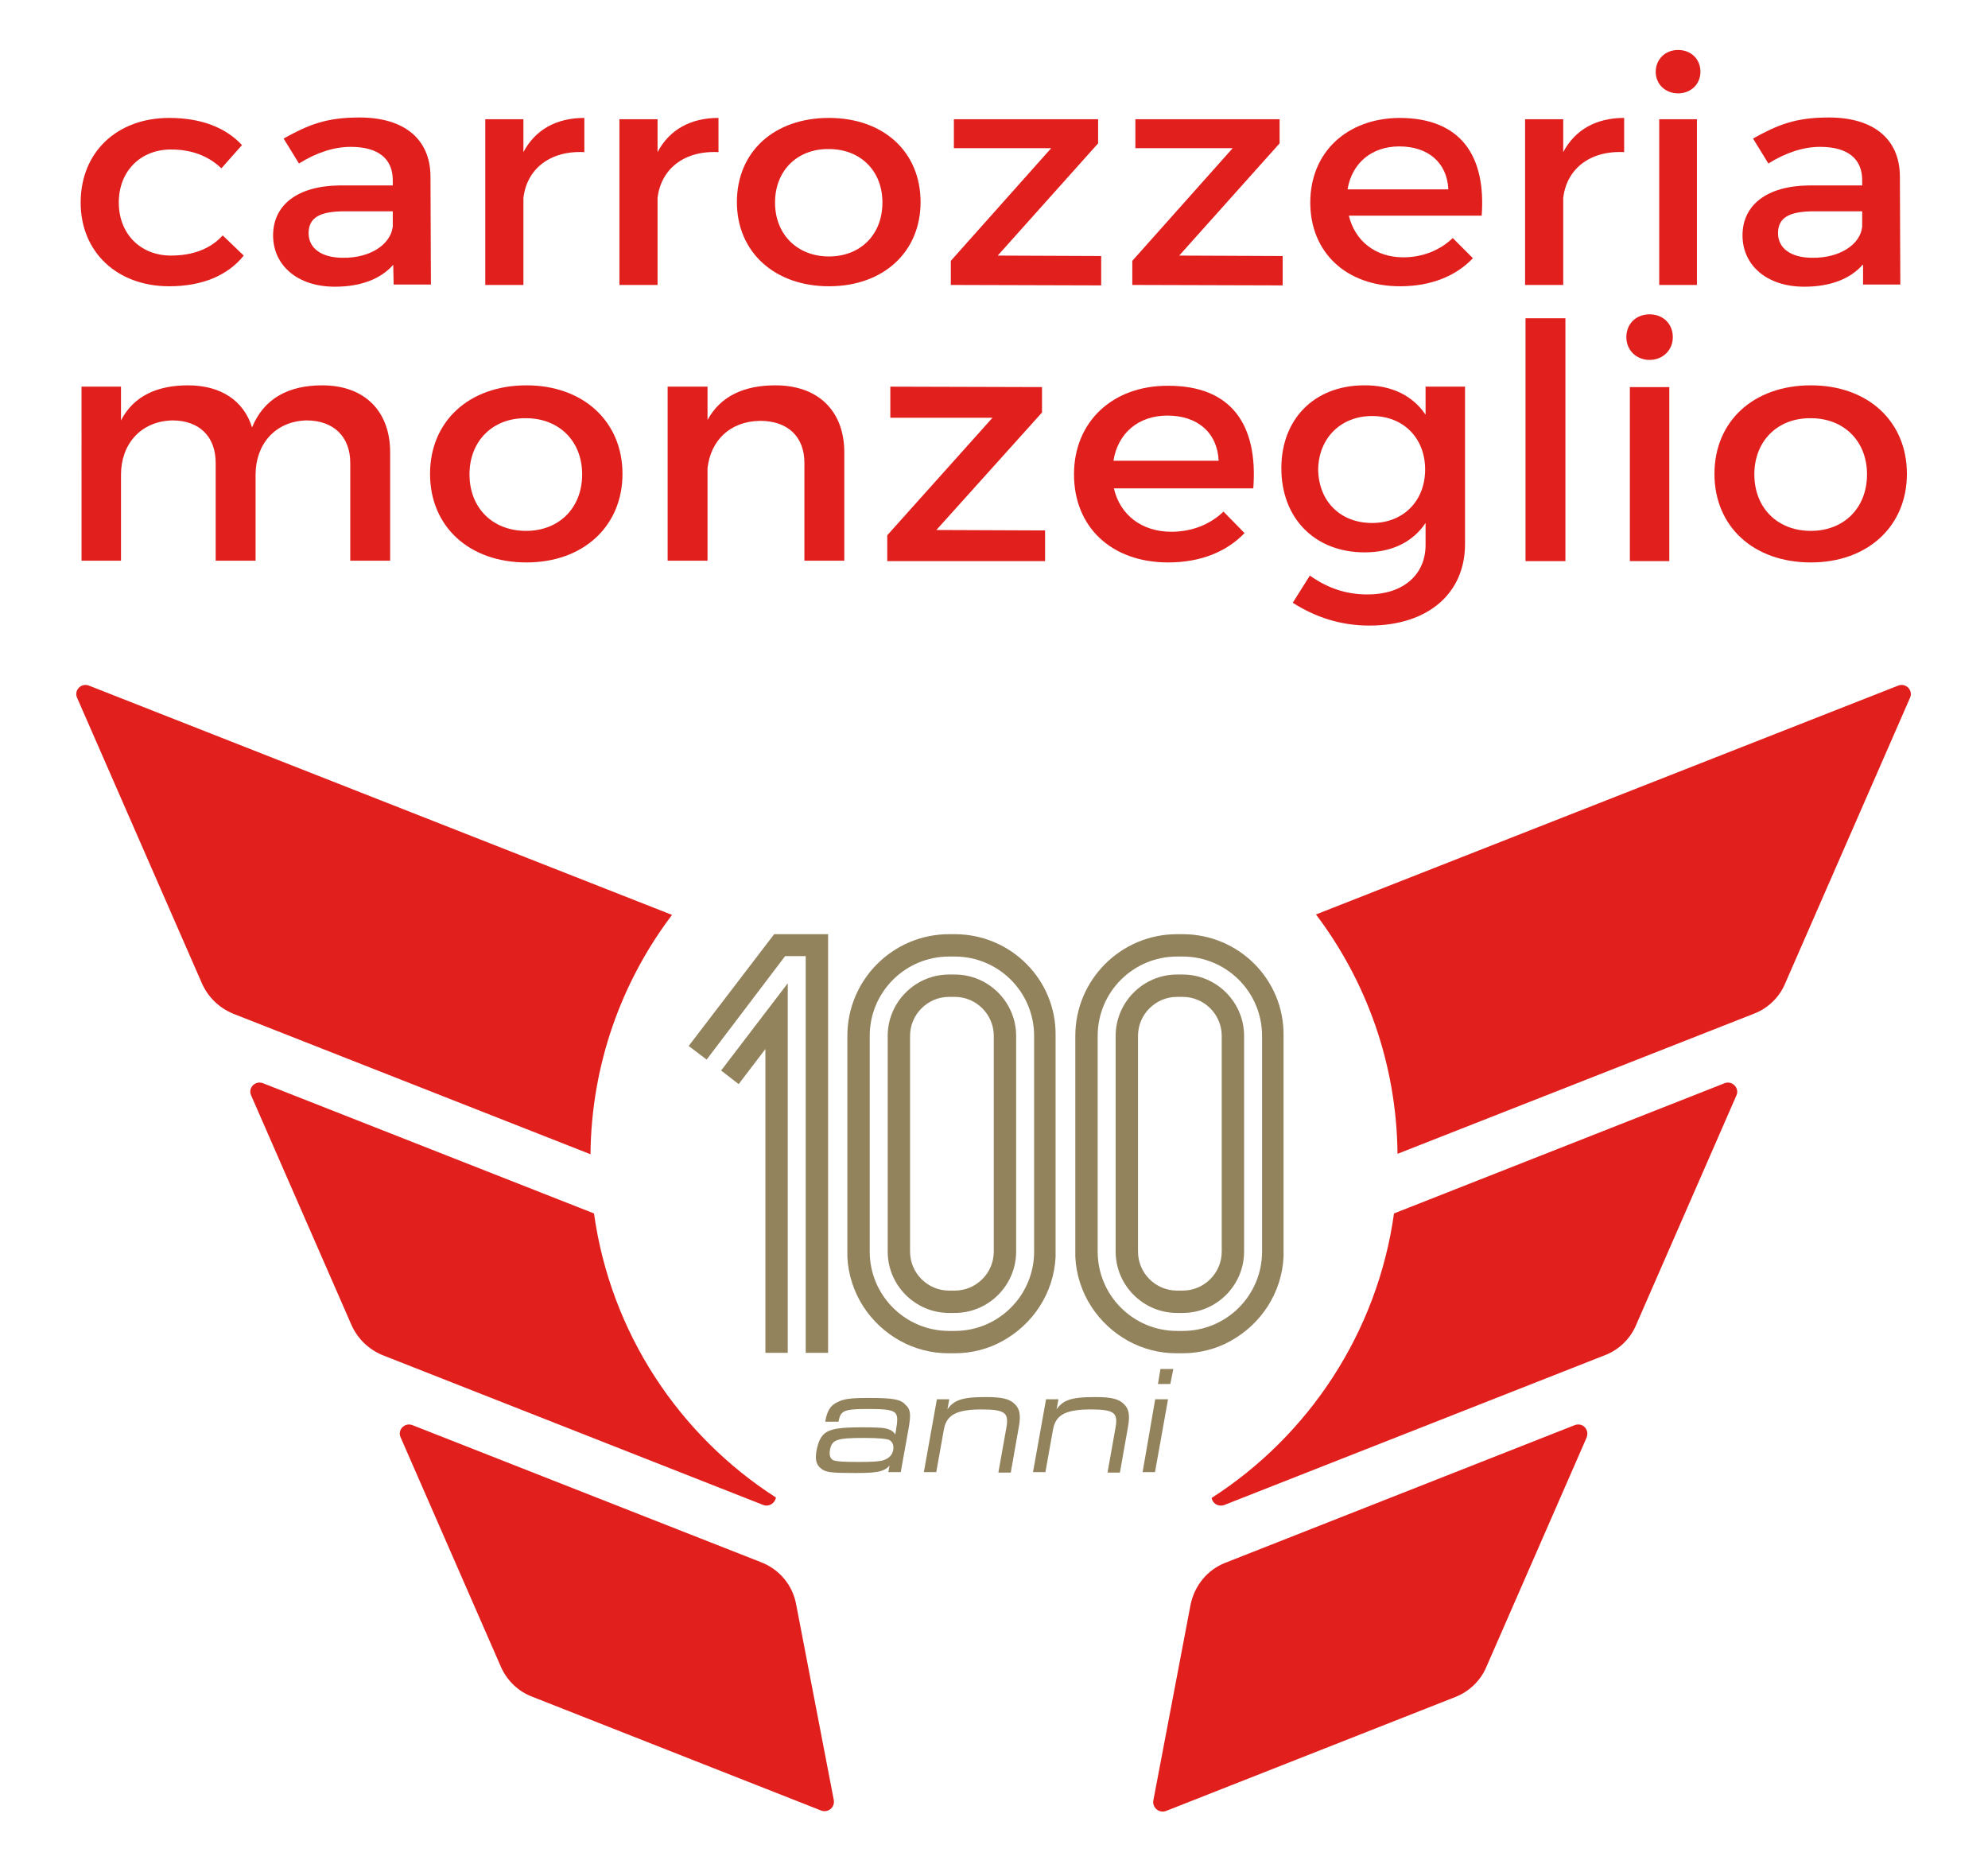
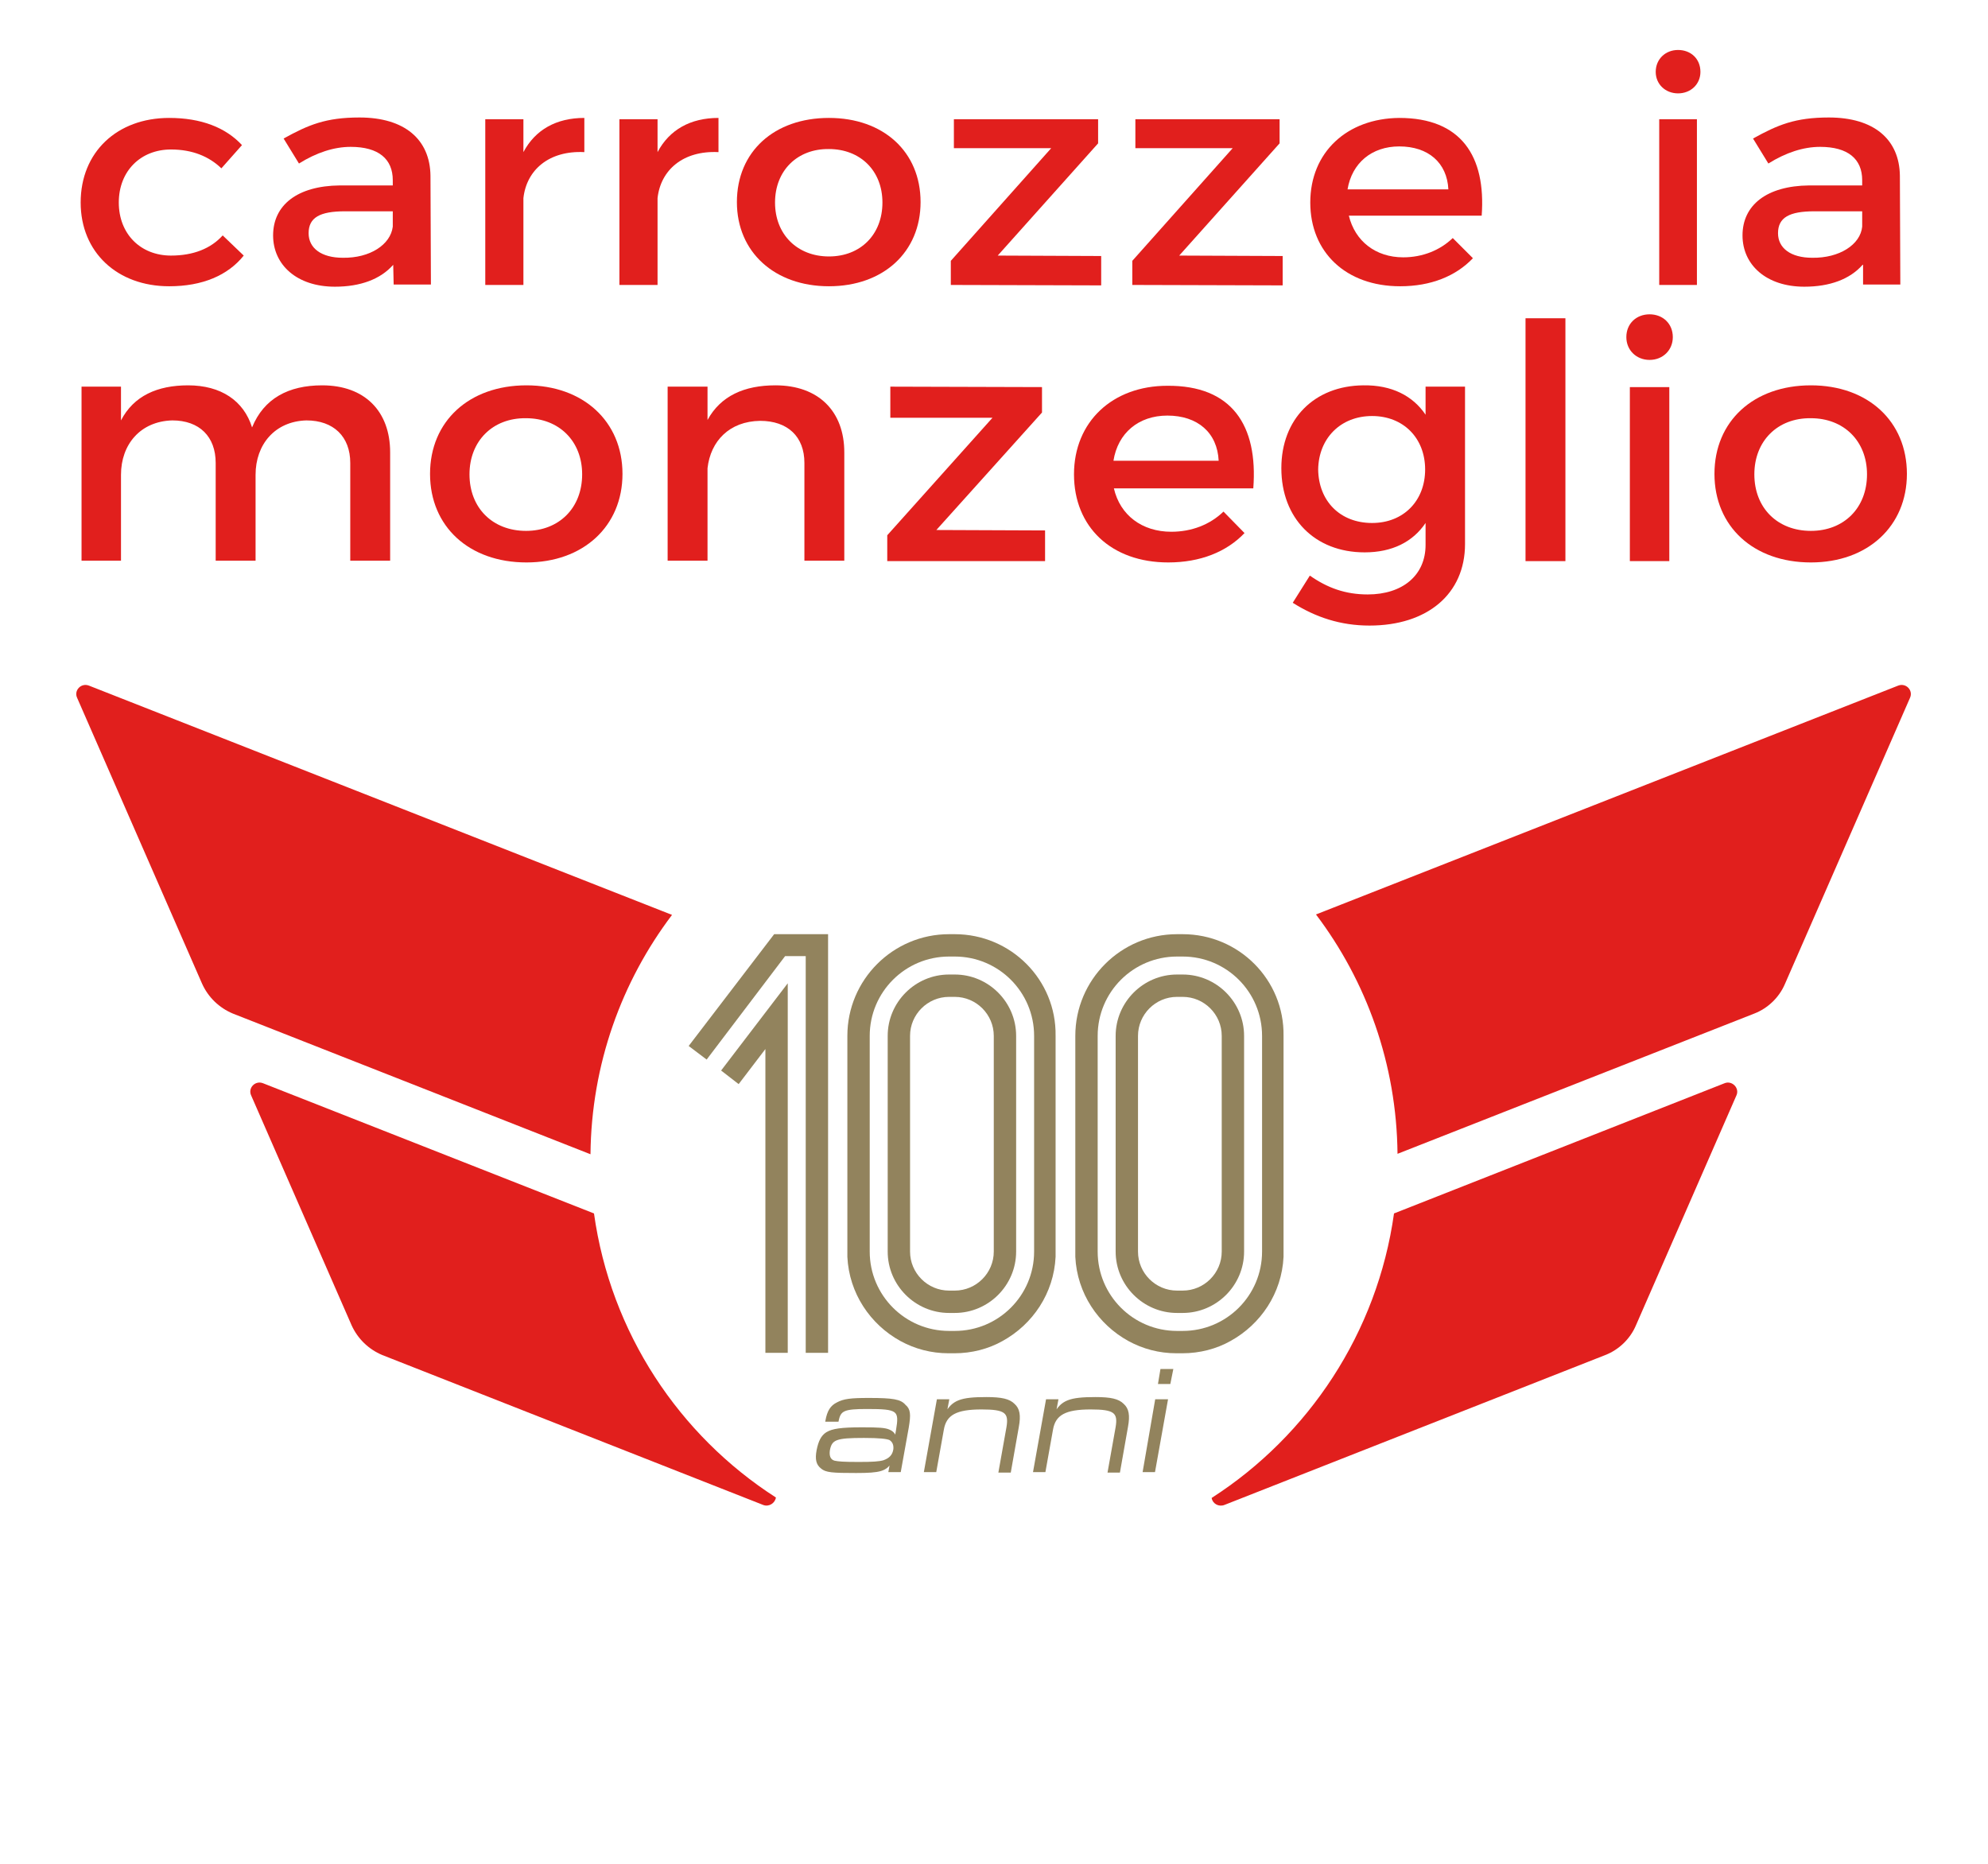
<svg xmlns="http://www.w3.org/2000/svg" version="1.1" id="Livello_1" x="0px" y="0px" viewBox="0 0 453.5 425.2" style="enable-background:new 0 0 453.5 425.2;" xml:space="preserve">
  <style type="text/css">
	.st0{fill:#E11F1D;}
	.st1{fill:#92835D;}
	.st2{fill:#92835D;stroke:#92835D;stroke-width:0.422;}
</style>
  <g>
    <g>
-       <path class="st0" d="M181.6,365.9c-0.8-4.3-3.8-7.9-7.9-9.5l-79.6-31.3c-1.8-0.7-3.5,1.1-2.7,2.8l22.9,52.4c1.4,3.1,3.9,5.5,7,6.7    l66,26c1.6,0.6,3.2-0.7,2.9-2.4L181.6,365.9z" />
      <path class="st0" d="M135.5,276.8L60,247.1c-1.8-0.7-3.5,1.1-2.7,2.8l22.9,52.4c1.4,3.1,3.9,5.5,7,6.8l86.9,34.2    c1.3,0.5,2.7-0.4,2.9-1.7C154.9,327.4,139.3,304,135.5,276.8z" />
-       <path class="st0" d="M359.2,325.1l-79.7,31.4c-4.1,1.6-7,5.2-7.9,9.5l-8.5,44.7c-0.3,1.6,1.3,3,2.9,2.4l66-26    c3.1-1.2,5.7-3.7,7-6.7l22.9-52.4C362.7,326.1,361,324.4,359.2,325.1z" />
      <path class="st0" d="M276.4,341.7c0.2,1.3,1.6,2.1,2.9,1.6l86.9-34.2c3.1-1.2,5.7-3.7,7-6.8l22.9-52.4c0.8-1.7-1-3.5-2.7-2.8    L318,276.8C314.2,304,298.5,327.5,276.4,341.7z" />
      <path class="st0" d="M433,156.4l-132.8,52.2c11.5,15.2,18.4,34.1,18.6,54.6l81.4-32c3.1-1.2,5.7-3.7,7-6.8l28.5-65.2    C436.5,157.5,434.8,155.7,433,156.4z" />
      <path class="st0" d="M20.3,156.4c-1.8-0.7-3.5,1.1-2.7,2.8l28.5,65.2c1.4,3.1,3.9,5.5,7,6.8l81.6,32.1    c0.2-20.5,7.1-39.4,18.6-54.6L20.3,156.4z" />
    </g>
    <g>
      <polygon class="st1" points="164.5,244.2 164.5,244.2 168.5,247.3 174.6,239.3 174.6,308.6 179.7,308.6 179.7,224.3   " />
      <polygon class="st1" points="176.6,213.1 157.1,238.6 161.2,241.7 179.1,218.1 183.8,218.1 183.8,308.6 188.9,308.6 188.9,213.1       " />
    </g>
    <g>
      <path class="st1" d="M217.8,213.1h-1.3l0,0c-12.8,0-23.2,10.4-23.2,23.2v0.9l0,0v21.3v4.8v21.3v0.9c0,0.4,0,0.8,0,1.2    c0.4,8.3,5.2,15.4,12.1,19.2c3.3,1.8,7,2.8,11,2.8h1.3c4,0,7.8-1,11-2.8c6.9-3.8,11.7-10.9,12.1-19.2c0-0.4,0-0.8,0-1.2v-0.9    v-21.3v-4.8v-22.2C241,223.5,230.6,213.1,217.8,213.1z M235.9,258.5v4.8v22.2c0,10-8.1,18.1-18.1,18.1h-1.3    c-10,0-18.1-8.1-18.1-18.1v-22.2v-4.8v-22.2c0-10,8.1-18.1,18.1-18.1h1.3c10,0,18.1,8.1,18.1,18.1V258.5z" />
      <path class="st1" d="M217.8,222.3h-1.3l0,0c-7.7,0-14,6.3-14,14v0.9l0,0v21.3v4.8v21.3v0.9c0,7.7,6.3,14,14,14h1.3    c7.7,0,14-6.3,14-14v-0.9v-21.3v-4.8v-22.2C231.8,228.6,225.5,222.3,217.8,222.3z M226.7,258.5v4.8v22.2c0,4.9-4,8.9-8.9,8.9h-1.3    c-4.9,0-8.9-4-8.9-8.9v-22.2v-4.8v-22.2c0-4.9,4-8.9,8.9-8.9h1.3c4.9,0,8.9,4,8.9,8.9V258.5z" />
    </g>
    <g>
      <path class="st1" d="M269.8,213.1h-1.3l0,0c-12.8,0-23.2,10.4-23.2,23.2v0.9l0,0v21.3v4.8v21.3v0.9c0,0.4,0,0.8,0,1.2    c0.4,8.3,5.2,15.4,12.1,19.2c3.3,1.8,7,2.8,11,2.8h1.3c4,0,7.8-1,11-2.8c6.9-3.8,11.7-10.9,12.1-19.2c0-0.4,0-0.8,0-1.2v-0.9    v-21.3v-4.8v-22.2C293,223.5,282.6,213.1,269.8,213.1z M287.9,258.5v4.8v22.2c0,10-8.1,18.1-18.1,18.1h-1.3    c-10,0-18.1-8.1-18.1-18.1v-22.2v-4.8v-22.2c0-10,8.1-18.1,18.1-18.1h1.3c10,0,18.1,8.1,18.1,18.1V258.5z" />
      <path class="st1" d="M269.8,222.3h-1.3l0,0c-7.7,0-14,6.3-14,14v0.9l0,0v21.3v4.8v21.3v0.9c0,7.7,6.3,14,14,14h1.3    c7.7,0,14-6.3,14-14v-0.9v-21.3v-4.8v-22.2C283.8,228.6,277.5,222.3,269.8,222.3z M278.7,258.5v4.8v22.2c0,4.9-4,8.9-8.9,8.9h-1.3    c-4.9,0-8.9-4-8.9-8.9v-22.2v-4.8v-22.2c0-4.9,4-8.9,8.9-8.9h1.3c4.9,0,8.9,4,8.9,8.9V258.5z" />
    </g>
    <g>
      <path class="st0" d="M55.2,33.1l-4.7,5.3c-2.8-2.7-6.6-4.3-11.5-4.3c-6.9,0-11.9,4.9-11.9,12.1c0,7.2,5,12.1,11.9,12.1    c5.1,0,9.1-1.6,11.8-4.6l4.8,4.6c-3.6,4.5-9.4,7-17,7c-11.9,0-20.2-7.8-20.2-19.1c0-11.5,8.3-19.3,20.2-19.3    C45.9,26.9,51.5,29.1,55.2,33.1L55.2,33.1z" />
      <path class="st0" d="M89.6,51.7v-3.5H78.7c-5.7,0-8.3,1.4-8.3,5c0,3.4,2.9,5.6,7.8,5.6C84.4,58.9,89.1,55.8,89.6,51.7L89.6,51.7z     M89.7,60.4c-2.9,3.3-7.5,5-13.3,5c-8.7,0-14.1-5-14.1-11.7c0-6.9,5.5-11.3,15.2-11.4h12.1v-1.2c0-4.8-3.2-7.6-9.6-7.6    c-3.8,0-7.8,1.3-11.8,3.8l-3.5-5.7c5.6-3.1,9.6-4.8,17.3-4.8c10.3,0,16.1,5,16.2,13.3l0.1,24.8h-8.5L89.7,60.4L89.7,60.4z" />
      <path class="st0" d="M119.4,34.7c2.7-5.1,7.5-7.8,13.9-7.8v7.8c-8.1-0.4-13.2,4.1-13.9,10.5V65h-8.7V27.2h8.7V34.7L119.4,34.7z" />
      <path class="st0" d="M150,34.7c2.7-5.1,7.5-7.8,13.9-7.8v7.8c-8.1-0.4-13.2,4.1-13.9,10.5V65h-8.7V27.2h8.7V34.7L150,34.7z" />
      <path class="st0" d="M176.8,46.2c0,7.3,5.1,12.3,12.3,12.3c7.2,0,12.2-5,12.2-12.3S196.2,34,189.1,34    C181.9,33.9,176.8,38.9,176.8,46.2L176.8,46.2z M210,46.1c0,11.4-8.5,19.2-20.9,19.2s-21-7.8-21-19.2c0-11.5,8.5-19.2,21-19.2    C201.5,26.9,210,34.6,210,46.1L210,46.1z" />
      <polygon class="st0" points="227.6,58.3 251.2,58.4 251.2,65.1 216.9,65 216.9,59.5 239.8,33.8 217.6,33.8 217.6,27.2 250.5,27.2     250.5,32.7   " />
      <polygon class="st0" points="269,58.3 292.6,58.4 292.6,65.1 258.3,65 258.3,59.5 281.2,33.8 259,33.8 259,27.2 291.9,27.2     291.9,32.7   " />
      <path class="st0" d="M330.4,43.2c-0.3-6.1-4.6-9.8-11.2-9.8c-6.3,0-10.8,3.8-11.8,9.8H330.4L330.4,43.2z M338,49.2h-30.3    c1.4,5.8,6.1,9.5,12.4,9.5c4.4,0,8.4-1.6,11.3-4.4l4.6,4.6c-3.9,4.1-9.6,6.4-16.6,6.4c-12.4,0-20.5-7.8-20.5-19.1    c0-11.5,8.4-19.2,20.3-19.3C333.3,26.9,339,35.6,338,49.2L338,49.2z" />
      <g>
-         <path class="st0" d="M356.6,34.7c2.7-5.1,7.5-7.8,13.9-7.8v7.8c-8.1-0.4-13.2,4.1-13.9,10.5V65h-8.7V27.2h8.7V34.7L356.6,34.7z" />
        <path class="st0" d="M378.5,65V27.2h8.6V65H378.5L378.5,65z M387.9,16.4c0,2.8-2.2,4.9-5.1,4.9s-5.1-2.1-5.1-4.9     c0-2.9,2.2-5,5.1-5S387.9,13.4,387.9,16.4L387.9,16.4z" />
      </g>
      <path class="st0" d="M424.8,51.7v-3.5h-10.9c-5.7,0-8.3,1.4-8.3,5c0,3.4,2.9,5.6,7.8,5.6C419.6,58.9,424.4,55.8,424.8,51.7    L424.8,51.7z M424.9,60.4c-2.9,3.3-7.5,5-13.3,5c-8.7,0-14.1-5-14.1-11.7c0-6.9,5.5-11.3,15.2-11.4h12.1v-1.2    c0-4.8-3.2-7.6-9.6-7.6c-3.8,0-7.8,1.3-11.8,3.8l-3.5-5.7c5.6-3.1,9.6-4.8,17.3-4.8c10.3,0,16.1,5,16.2,13.3l0.1,24.8H425v-4.5    H424.9z" />
      <path class="st0" d="M89,103.2v24.7h-9.1v-22.3c0-6-3.8-9.7-10-9.7c-7.2,0.2-11.6,5.5-11.6,12.4v19.6h-9.1v-22.3    c0-6-3.7-9.7-9.9-9.7c-7.3,0.2-11.7,5.5-11.7,12.4v19.6h-9V88.2h9v7.7c2.9-5.6,8.3-8,15.3-8c7.5,0,12.7,3.5,14.6,9.6    c2.7-6.6,8.3-9.6,16-9.6C83.2,87.9,89,93.8,89,103.2L89,103.2z" />
      <path class="st0" d="M107.1,108.2c0,7.7,5.3,12.9,12.9,12.9c7.5,0,12.8-5.2,12.8-12.9c0-7.6-5.3-12.8-12.8-12.8    C112.4,95.3,107.1,100.6,107.1,108.2L107.1,108.2z M142,108.1c0,11.9-8.9,20.2-21.9,20.2c-13.1,0-22-8.2-22-20.2s8.9-20.2,22-20.2    C133,87.9,142,96.1,142,108.1L142,108.1z" />
      <path class="st0" d="M192.6,103.2v24.7h-9.1v-22.3c0-6-3.8-9.6-10.1-9.6c-7,0.1-11.3,4.6-12,10.8v21.1h-9.1V88.2h9.1v7.6    c3-5.5,8.4-7.9,15.5-7.9C186.7,87.9,192.6,93.8,192.6,103.2L192.6,103.2z" />
      <polygon class="st0" points="213.6,120.9 238.4,121 238.4,128 202.4,128 202.4,122.1 226.4,95.3 203.1,95.3 203.1,88.2     237.7,88.3 237.7,94.1   " />
      <path class="st0" d="M278,105.1c-0.3-6.4-4.8-10.3-11.7-10.3c-6.6,0-11.3,4-12.3,10.3H278L278,105.1z M285.9,111.4h-31.8    c1.4,6.1,6.4,9.9,13.1,9.9c4.6,0,8.8-1.6,11.9-4.6l4.8,4.9c-4.1,4.3-10.1,6.7-17.4,6.7c-13,0-21.5-8.1-21.5-20.1    S253.8,88,266.3,88C281,87.9,287,97,285.9,111.4L285.9,111.4z" />
      <path class="st0" d="M325.1,107.1c0-7.2-5-12.2-12.1-12.2c-7.2,0-12.2,5.1-12.3,12.2c0.1,7.2,5,12.2,12.3,12.2    C320.2,119.3,325.1,114.2,325.1,107.1L325.1,107.1z M334.2,124.1c0,11.4-8.6,18.6-21.8,18.6c-6.6,0-12.3-1.9-17.5-5.2l3.9-6.2    c4,2.8,8.1,4.3,13.2,4.3c8,0,13.2-4.4,13.2-11.3v-5c-2.9,4.3-7.6,6.7-13.9,6.7c-11.4,0-19-7.8-19-19.2c0-11.2,7.5-18.8,18.7-18.9    c6.5-0.1,11.3,2.4,14.2,6.7v-6.4h9L334.2,124.1L334.2,124.1z" />
      <polygon class="st0" points="348,128 348,72.6 357.1,72.6 357.1,128   " />
      <path class="st0" d="M371.8,128V88.3h9V128H371.8L371.8,128z M381.6,76.9c0,3-2.3,5.2-5.3,5.2s-5.3-2.2-5.3-5.2    c0-3.1,2.3-5.2,5.3-5.2S381.6,73.8,381.6,76.9L381.6,76.9z" />
      <path class="st0" d="M400.2,108.2c0,7.7,5.3,12.9,12.9,12.9c7.5,0,12.8-5.2,12.8-12.9c0-7.6-5.3-12.8-12.8-12.8    C405.5,95.3,400.2,100.6,400.2,108.2L400.2,108.2z M435,108.1c0,11.9-8.9,20.2-21.9,20.2c-13.1,0-22-8.2-22-20.2s8.9-20.2,22-20.2    C426.1,87.9,435,96.1,435,108.1L435,108.1z" />
    </g>
    <g>
      <path class="st2" d="M198.2,319.1c-4.2,0-5.7,0.2-7.2,1c-1.4,0.7-2.1,1.8-2.5,4h2.6c0.5-2.5,1.4-2.9,6.7-2.9    c7.1,0,7.6,0.4,6.8,5.1l-0.3,1.7c-0.3-0.9-0.6-1.3-1.5-1.7c-0.9-0.4-2.3-0.5-6.1-0.5c-4.8,0-6.8,0.3-8.1,1.1    c-1.1,0.7-1.7,1.9-2.1,3.9c-0.4,2.1-0.1,3.2,0.9,4c1,0.9,2.5,1,7.9,1c5.5,0,6.8-0.4,8-2.4l-0.4,2.2h2.4l1.8-10    c0.5-3,0.4-4.1-0.7-5C205.4,319.4,203.7,319.1,198.2,319.1z M204,330.6c-0.2,1.4-1,2.2-2.4,2.7c-1,0.3-2.5,0.4-5.7,0.4    c-3.5,0-4.7-0.1-5.6-0.3c-1-0.3-1.4-1.2-1.2-2.6c0.5-2.6,1.6-3,8-3c3.5,0,5.2,0.2,5.9,0.5C203.8,328.8,204.1,329.6,204,330.6z" />
      <path class="st2" d="M225,318.9c-5.9,0-7.7,0.7-9.3,3.7l0.6-3.2h-2.4l-2.9,16.2h2.4l1.7-9.5c0.6-3.5,3-4.8,8.8-4.8    c5.4,0,6.5,0.8,5.9,4.3l-1.8,10.1h2.4l1.8-10.2c0.5-2.7,0.2-4.1-0.9-5.1C230.2,319.3,228.5,318.9,225,318.9z" />
      <path class="st2" d="M249.9,318.9c-5.9,0-7.7,0.7-9.3,3.7l0.6-3.2h-2.4l-2.9,16.2h2.4l1.7-9.5c0.6-3.5,3-4.8,8.8-4.8    c5.4,0,6.5,0.8,5.9,4.3l-1.8,10.1h2.4l1.8-10.2c0.5-2.7,0.2-4.1-0.9-5.1C255.1,319.3,253.4,318.9,249.9,318.9z" />
      <polygon class="st2" points="264.9,312.5 264.4,315.5 266.8,315.5 267.4,312.5   " />
      <polygon class="st2" points="260.9,335.6 263.3,335.6 266.2,319.4 263.7,319.4   " />
    </g>
  </g>
</svg>